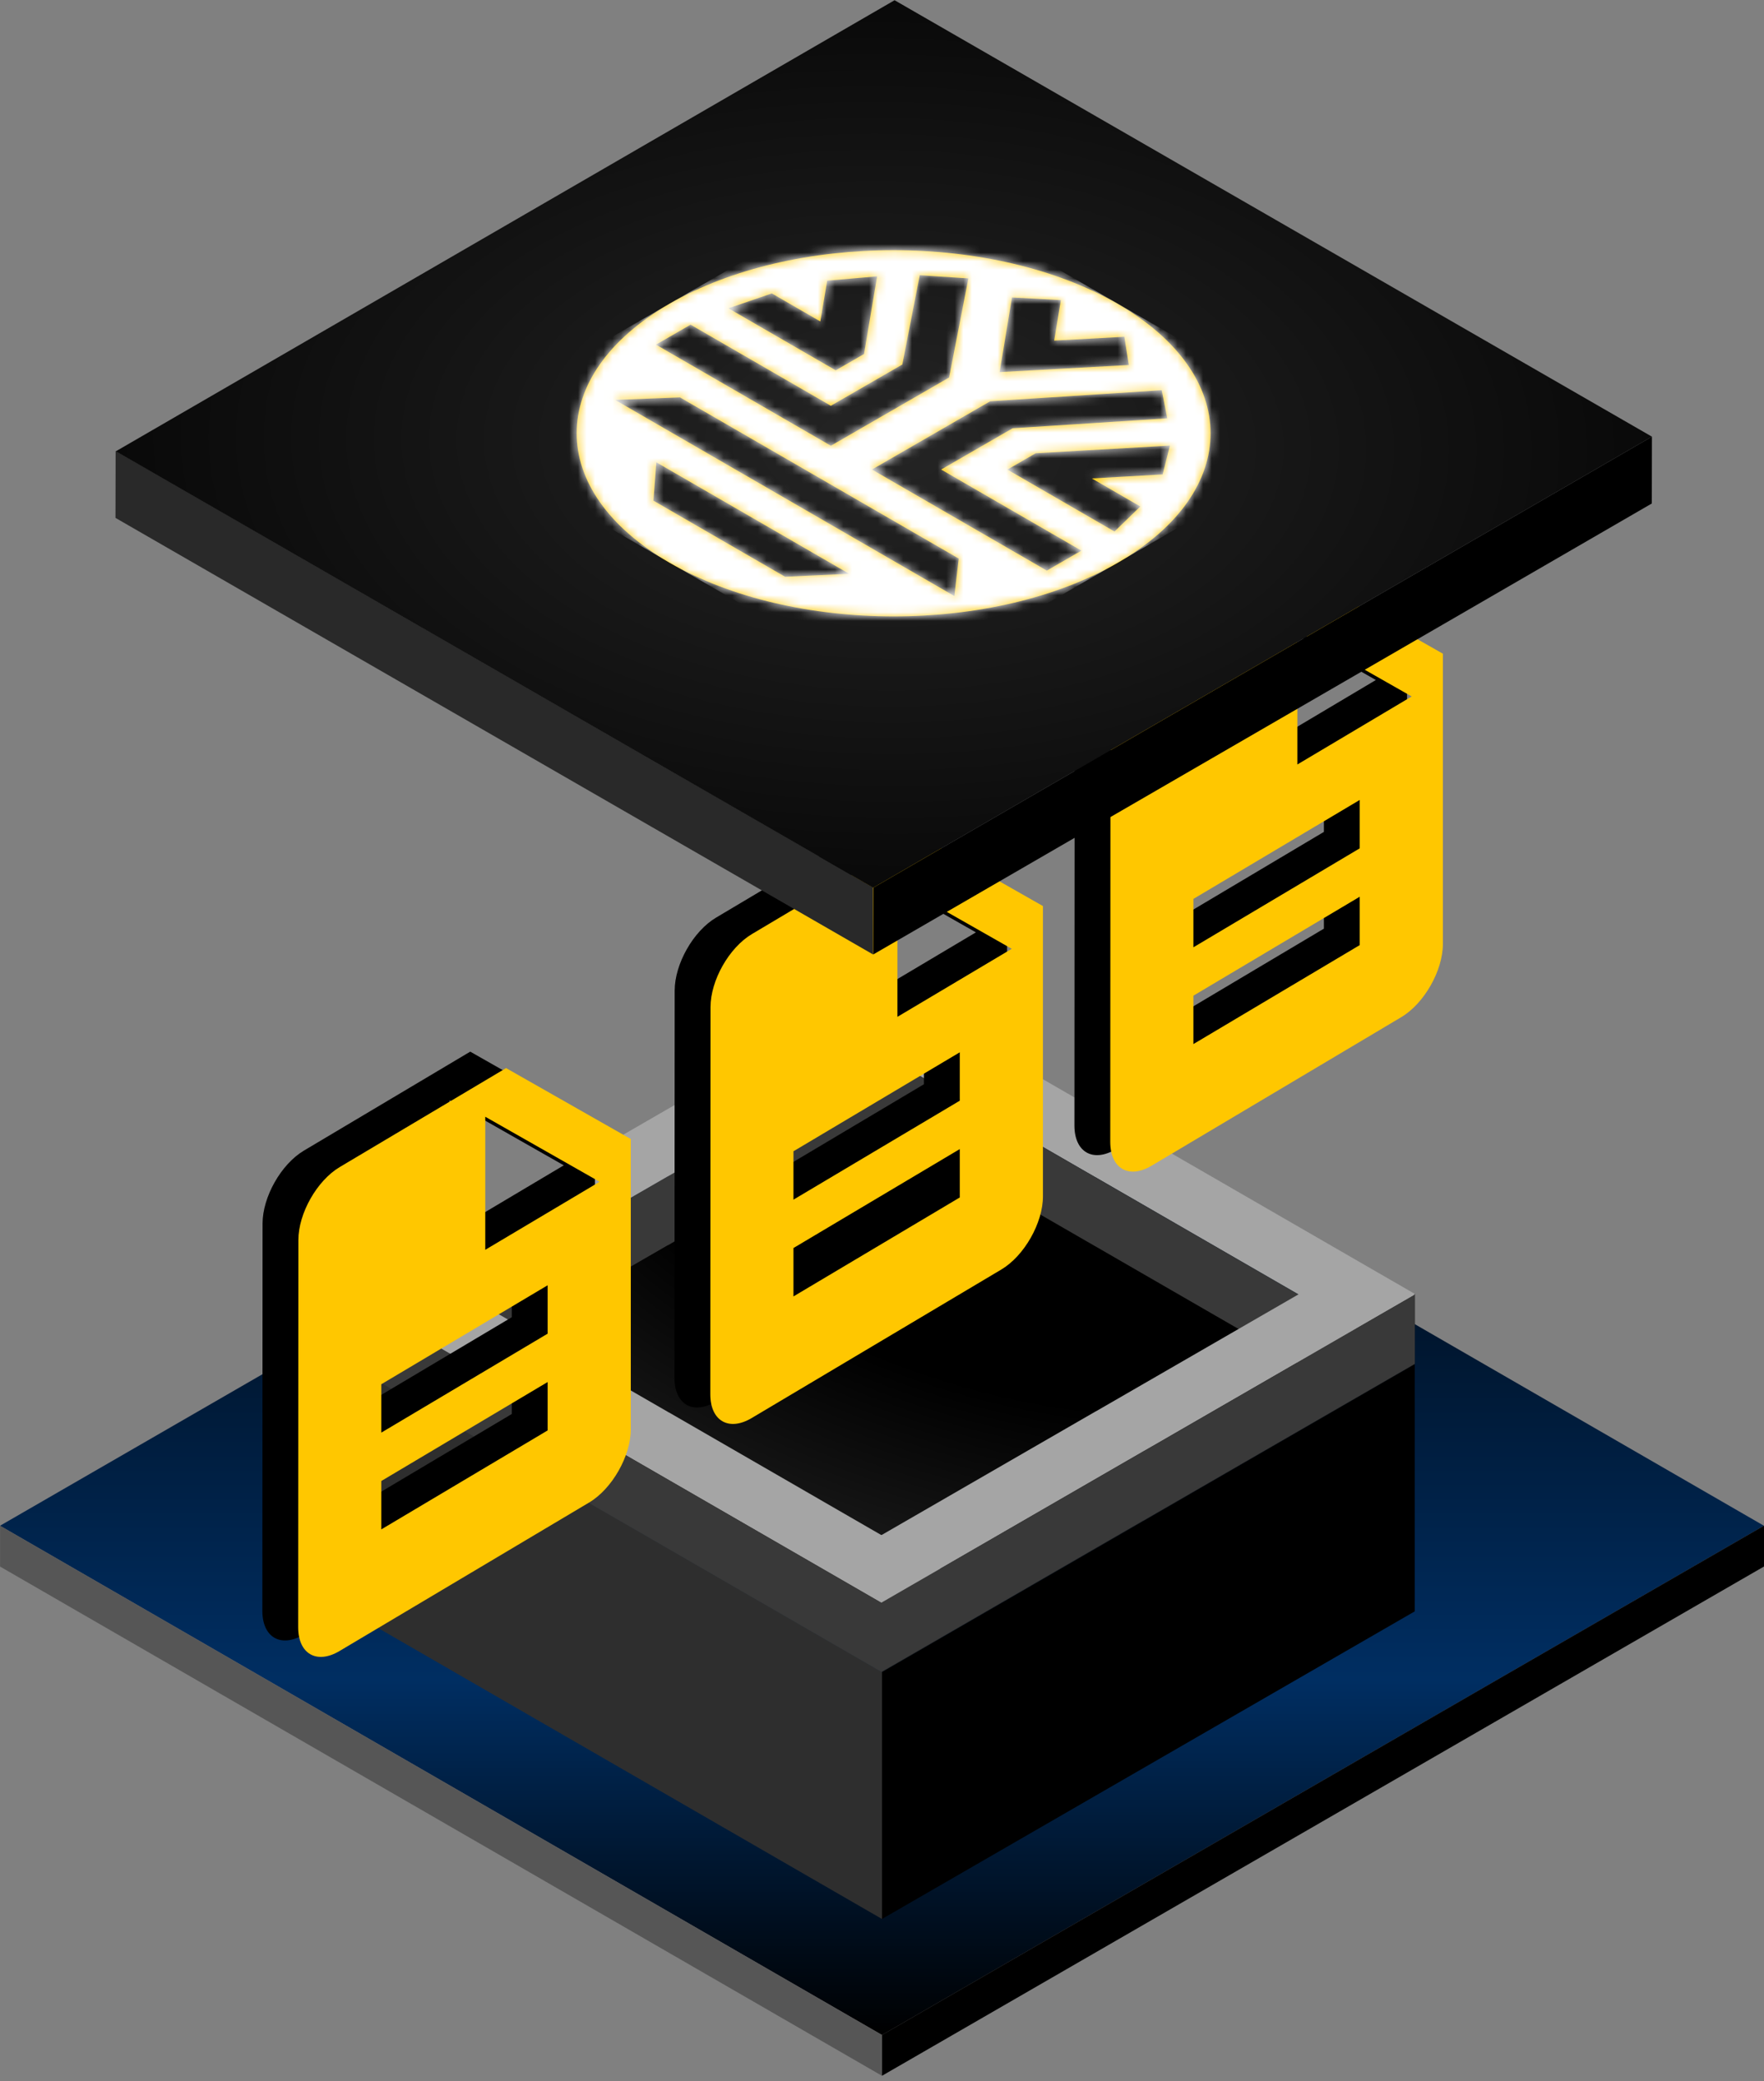
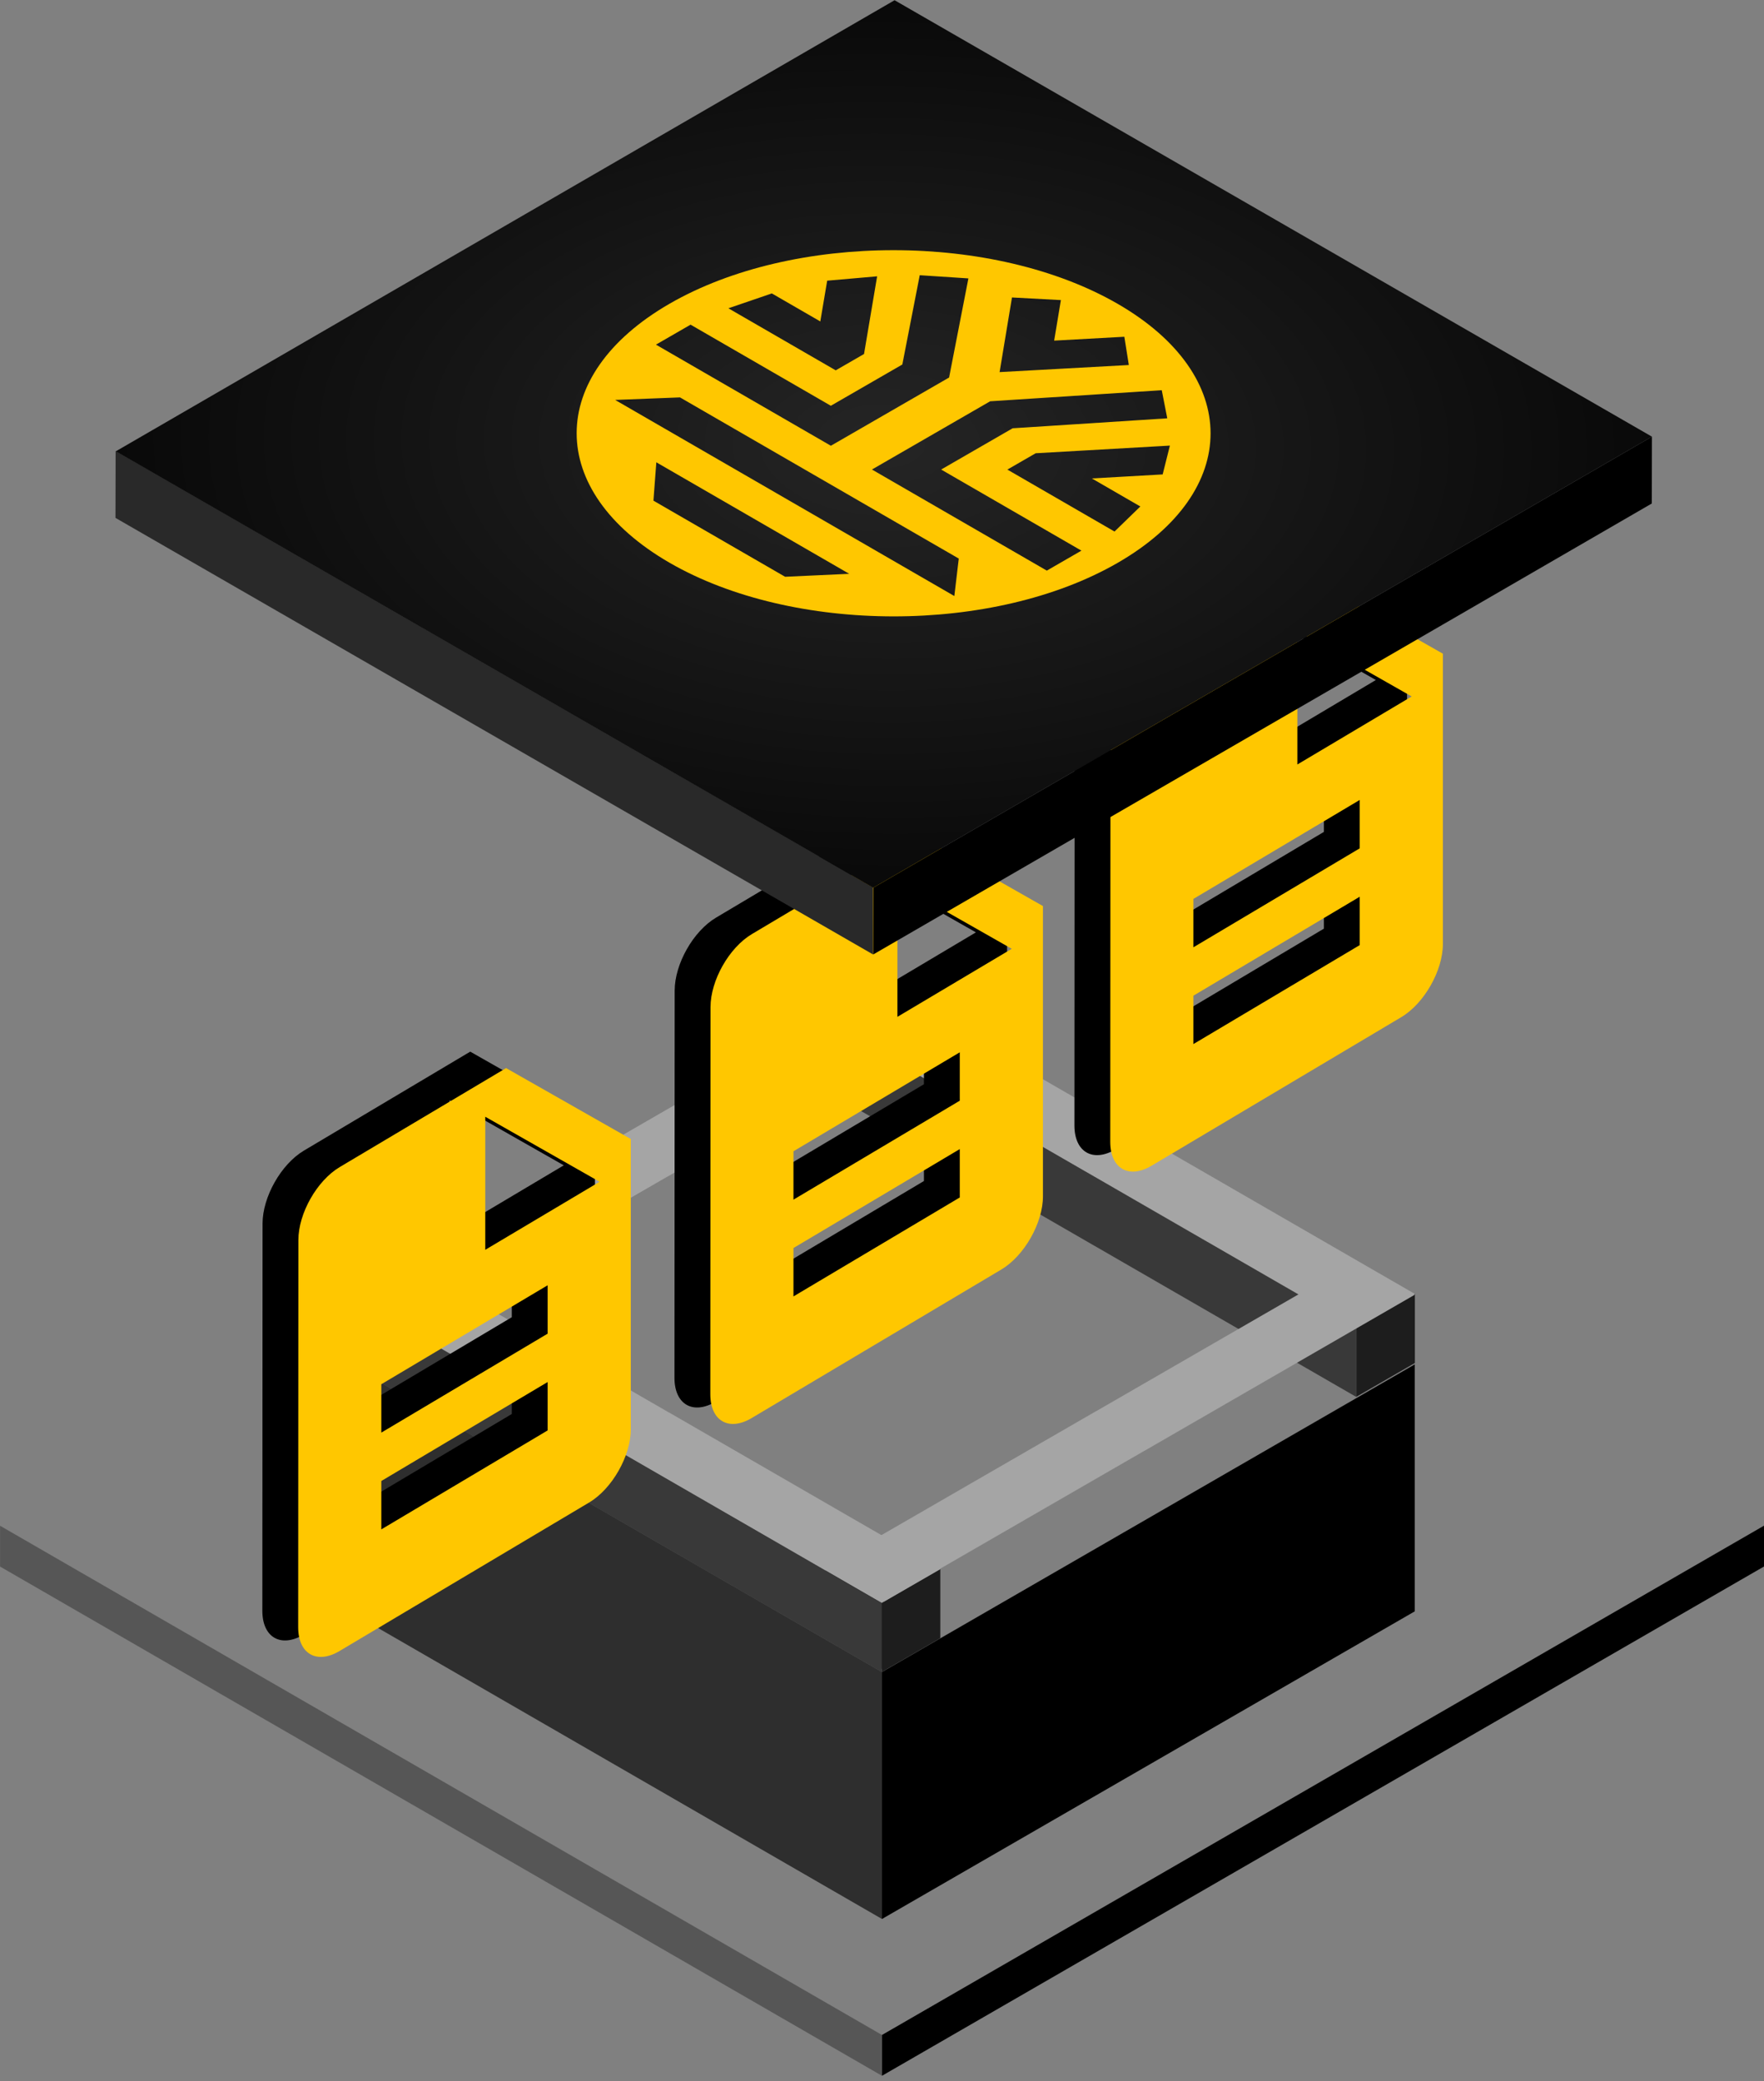
<svg xmlns="http://www.w3.org/2000/svg" fill="none" height="243" viewBox="0 0 206 243" width="206">
  <rect x="0" y="0" width="206" height="243" fill="#808080" stroke="none" />
  <linearGradient id="a" gradientUnits="userSpaceOnUse" x1="102.996" x2="102.996" y1="118.697" y2="237.627">
    <stop offset="0" />
    <stop offset=".651" stop-color="#002e62" />
    <stop offset="1" />
  </linearGradient>
  <radialGradient id="b" cx="0" cy="0" gradientTransform="matrix(-18.31 63.847 -110.586 -31.714 121.307 131.398)" gradientUnits="userSpaceOnUse" r="1">
    <stop offset=".473" />
    <stop offset="1" stop-color="#272727" />
  </radialGradient>
  <radialGradient id="c" cx="0" cy="0" gradientTransform="matrix(5.601 98.165 -95.315 5.439 52.567 51.063)" gradientUnits="userSpaceOnUse" r="1">
    <stop offset="0" stop-color="#252525" />
    <stop offset="1" />
  </radialGradient>
  <mask id="d" height="43" maskUnits="userSpaceOnUse" width="75" x="67" y="29">
-     <path clip-rule="evenodd" d="m78.178 65.704c-14.452-8.355-14.447-21.892.011-30.237 14.458-8.345 37.894-8.336 52.346.018s14.447 21.892-.011 30.237-37.894 8.337-52.346-.018zm11.957-31.441-5.074 1.736 12.535 7.246 3.305-1.907 1.53-9.071-5.832.508-.804 4.76zm-13.532 5.981 4.042-2.333 16.381 9.47 8.348-4.818 2.033-10.427 5.682.374-2.254 11.573-13.806 7.968zm15.082 27.106 7.486-.346-22.525-13.022-.337 4.48zm20.28-2.126-.518 4.375-39.611-22.899 7.574-.295zm15.54-9.357 8.271-.469.844-3.366-15.674.894-3.305 1.907 12.513 7.234 3.014-2.927zm8.808-7.02-18.057 1.163-8.348 4.818 16.381 9.47-4.042 2.333-20.421-11.805 13.806-7.969 20.038-1.293zm-19.581-5.396 15.092-.828-.524-3.3-8.196.451.786-4.734-5.712-.305z" fill="#fff" fill-rule="evenodd" />
-   </mask>
-   <path d="m102.996 237.627 102.996-59.465-102.996-59.465-102.996 59.465z" fill="url(#a)" />
+     </mask>
  <path clip-rule="evenodd" d="m103.008 237.624-.004.003-102.996-59.465v4.766l102.996 59.465.004-.003z" fill="#565656" fill-rule="evenodd" />
  <path clip-rule="evenodd" d="m103.009 237.616 102.991-59.462v4.766l-102.991 59.462z" fill="#000" fill-rule="evenodd" />
-   <path d="m165.214 159.324-62.217 35.921-62.217-35.921 62.217-35.921z" fill="url(#b)" />
  <path d="m103.005 195.245-62.217-35.921v28.838l62.217 35.921z" fill="#2e2e2e" />
  <path d="m103 195.239 62.217-35.921v28.838l-62.217 35.921z" fill="#000" />
  <path clip-rule="evenodd" d="m47.613 154.911-6.825-3.941v8.038l6.825 3.941z" fill="#1d1d1d" fill-rule="evenodd" />
-   <path clip-rule="evenodd" d="m109.552 119.148-17.341 10.012v.006l-13.074 7.548v-.016l-17.341 10.012v.006l-14.19 8.193v8.038l17.341-10.012v-.007l13.074-7.548v.017l17.341-10.012v-.006l14.19-8.193z" fill="#393939" fill-rule="evenodd" />
  <path clip-rule="evenodd" d="m158.387 155.043 6.842-3.95v8.065l-6.842 3.951z" fill="#1d1d1d" fill-rule="evenodd" />
  <path d="m110.468 127.389-14.248-8.227 6.847-3.953 17.401 10.047h-.001l13.106 7.567.007-.004 17.401 10.047h-.001l14.249 8.227-6.848 3.953v-.001l-17.4-10.046h.001l-13.107-7.567-.007.004v-.001l-17.401-10.046z" fill="#a5a5a5" />
  <path clip-rule="evenodd" d="m96.209 119.162 17.401 10.046v.001l13.104 7.566v-.003l14.255 8.23v-.003l17.401 10.047v8.065l-14.255-8.23v.003l-16.258-9.387v.004l-17.401-10.047v-.001l-14.247-8.225z" fill="#393939" fill-rule="evenodd" />
  <path clip-rule="evenodd" d="m103.229 186.966-6.825-3.941v8.043l6.825 3.941z" fill="#1d1d1d" fill-rule="evenodd" />
  <path d="m151.01 159.388 14.208-8.203-6.827-3.942-17.352 10.018h.001l-13.07 7.546-.007-.004-17.352 10.018.001.001-14.208 8.203 6.828 3.942v-.001l17.351-10.017-.001-.001 13.07-7.545.008.004v-.001l17.351-10.018z" fill="#a5a5a5" />
  <path clip-rule="evenodd" d="m102.967 187.176 6.842-3.95v8.066l-6.842 3.95z" fill="#1d1d1d" fill-rule="evenodd" />
  <path d="m55.048 159.521-14.249-8.226 6.847-3.953 17.401 10.046-.001.001 13.106 7.567.007-.004 17.401 10.046-.001.001 14.249 8.226-6.848 3.954v-.001l-17.4-10.046.001-.001-13.106-7.567-.008.005v-.001l-17.4-10.046z" fill="#a5a5a5" />
  <path clip-rule="evenodd" d="m40.806 151.294 17.401 10.047v.001l13.104 7.566v-.004l14.255 8.23v-.002l17.401 10.046v8.066l-14.255-8.231v.003l-16.258-9.387v.004l-17.401-10.047v-.001l-14.247-8.225z" fill="#393939" fill-rule="evenodd" />
  <path d="m95.353 127.347 14.2-8.198-6.824-3.94-17.341 10.013h.001l-13.061 7.541-.007-.004-17.342 10.012.001.001-14.2 8.198 6.824 3.94v-.001l17.341-10.011-.001-.001 13.062-7.541.008.005v-.001l17.341-10.012z" fill="#a5a5a5" />
  <g clip-rule="evenodd" fill-rule="evenodd">
-     <path d="m147.777 169.339-14.288 8.25v-.009l-13.142 7.588v.004l-17.445 10.072v-8.086l14.28-8.244v-.005l17.445-10.072v.009l16.307-9.415v.002l14.288-8.25v8.086l-17.445 10.072z" fill="#393939" />
    <path d="m149.748 66.129-19.422 11.555c-2.67 1.589-4.831 5.417-4.831 8.524l-.024 45.214c0 3.107 2.16 4.364 4.831 2.775l29.157-17.347c2.671-1.588 4.856-5.431 4.856-8.538v-33.899zm4.856 42.31-19.422 11.555v-5.65l19.422-11.554zm0-11.299-19.422 11.555v-5.65l19.422-11.555zm-7.284-9.792v-15.537l13.353 7.593z" fill="#000" />
    <path d="m103.042 95.597-19.422 11.555c-2.671 1.589-4.831 5.417-4.831 8.524l-.024 45.213c0 3.108 2.161 4.365 4.831 2.776l29.158-17.347c2.67-1.589 4.855-5.431 4.855-8.539v-33.899zm4.855 42.31-19.422 11.555v-5.65l19.422-11.555zm0-11.3-19.422 11.555v-5.65l19.422-11.555zm-7.283-9.791v-15.537l13.353 7.593z" fill="#000" />
    <path d="m54.914 122.8-19.422 11.555c-2.671 1.589-4.831 5.416-4.831 8.524l-.024 45.213c0 3.108 2.161 4.365 4.831 2.776l29.157-17.347c2.671-1.589 4.856-5.431 4.856-8.539v-33.899zm4.855 42.31-19.422 11.555v-5.65l19.422-11.555zm0-11.3-19.422 11.555v-5.65l19.422-11.555zm-7.283-9.791v-15.537l13.353 7.593z" fill="#000" />
    <path d="m153.933 68.05-19.422 11.555c-2.67 1.589-4.831 5.417-4.831 8.524l-.024 45.213c0 3.108 2.16 4.364 4.831 2.776l29.157-17.347c2.671-1.589 4.856-5.431 4.856-8.539v-33.899zm4.856 42.31-19.422 11.555v-5.65l19.422-11.555zm0-11.3-19.422 11.555v-5.65l19.422-11.555zm-7.283-9.791v-15.537l13.352 7.593z" fill="#ffc700" />
    <path d="m107.228 97.517-19.422 11.555c-2.671 1.589-4.831 5.417-4.831 8.524l-.024 45.214c0 3.107 2.161 4.364 4.831 2.775l29.158-17.347c2.67-1.588 4.855-5.431 4.855-8.538v-33.899zm4.855 42.31-19.422 11.555v-5.65l19.422-11.555zm0-11.299-19.422 11.555v-5.65l19.422-11.555zm-7.283-9.792v-15.537l13.353 7.593z" fill="#ffc700" />
    <path d="m59.098 124.72-19.422 11.555c-2.671 1.589-4.831 5.417-4.831 8.524l-.024 45.213c0 3.108 2.161 4.365 4.831 2.776l29.157-17.347c2.671-1.589 4.856-5.431 4.856-8.538v-33.9zm4.855 42.31-19.422 11.555v-5.65l19.422-11.555zm0-11.299-19.422 11.554v-5.649l19.422-11.555zm-7.283-9.792v-15.537l13.353 7.593z" fill="#ffc700" />
  </g>
-   <path d="m0 0h105.127v7.805h-105.127z" fill="#000" transform="matrix(.865 -.501 -.002 1 101.978 103.656)" />
+   <path d="m0 0h105.127v7.805h-105.127" fill="#000" transform="matrix(.865 -.501 -.002 1 101.978 103.656)" />
  <path d="m0 0h102.127v7.814h-102.127z" fill="#292929" transform="matrix(.866 .499 .002 -1 13.487 60.475)" />
  <path d="m0 0h105.134v102.127h-105.134z" fill="url(#c)" transform="matrix(.865 -.501 -.866 -.499 101.97 103.66)" />
  <path clip-rule="evenodd" d="m78.178 65.704c-14.452-8.355-14.447-21.892.011-30.237 14.458-8.345 37.894-8.336 52.346.018s14.447 21.892-.011 30.237-37.894 8.337-52.346-.018zm11.957-31.441-5.074 1.736 12.535 7.246 3.305-1.907 1.53-9.071-5.832.508-.804 4.76zm-13.532 5.981 4.042-2.333 16.381 9.47 8.348-4.818 2.033-10.427 5.682.374-2.254 11.573-13.806 7.968zm15.082 27.106 7.486-.346-22.525-13.022-.337 4.48zm20.28-2.126-.518 4.375-39.611-22.899 7.574-.295zm15.54-9.357 8.271-.469.844-3.366-15.674.894-3.305 1.907 12.513 7.234 3.014-2.927zm8.808-7.02-18.057 1.163-8.348 4.818 16.381 9.47-4.042 2.333-20.421-11.805 13.806-7.969 20.038-1.293zm-19.581-5.396 15.092-.828-.524-3.3-8.196.451.786-4.734-5.712-.305z" fill="#ffc700" fill-rule="evenodd" />
  <g mask="url(#d)">
    <path d="m0 0h60.452v60.452h-60.452z" fill="#fff" transform="matrix(.866 -.5 .866 .5 52.011 50.576)" />
  </g>
</svg>